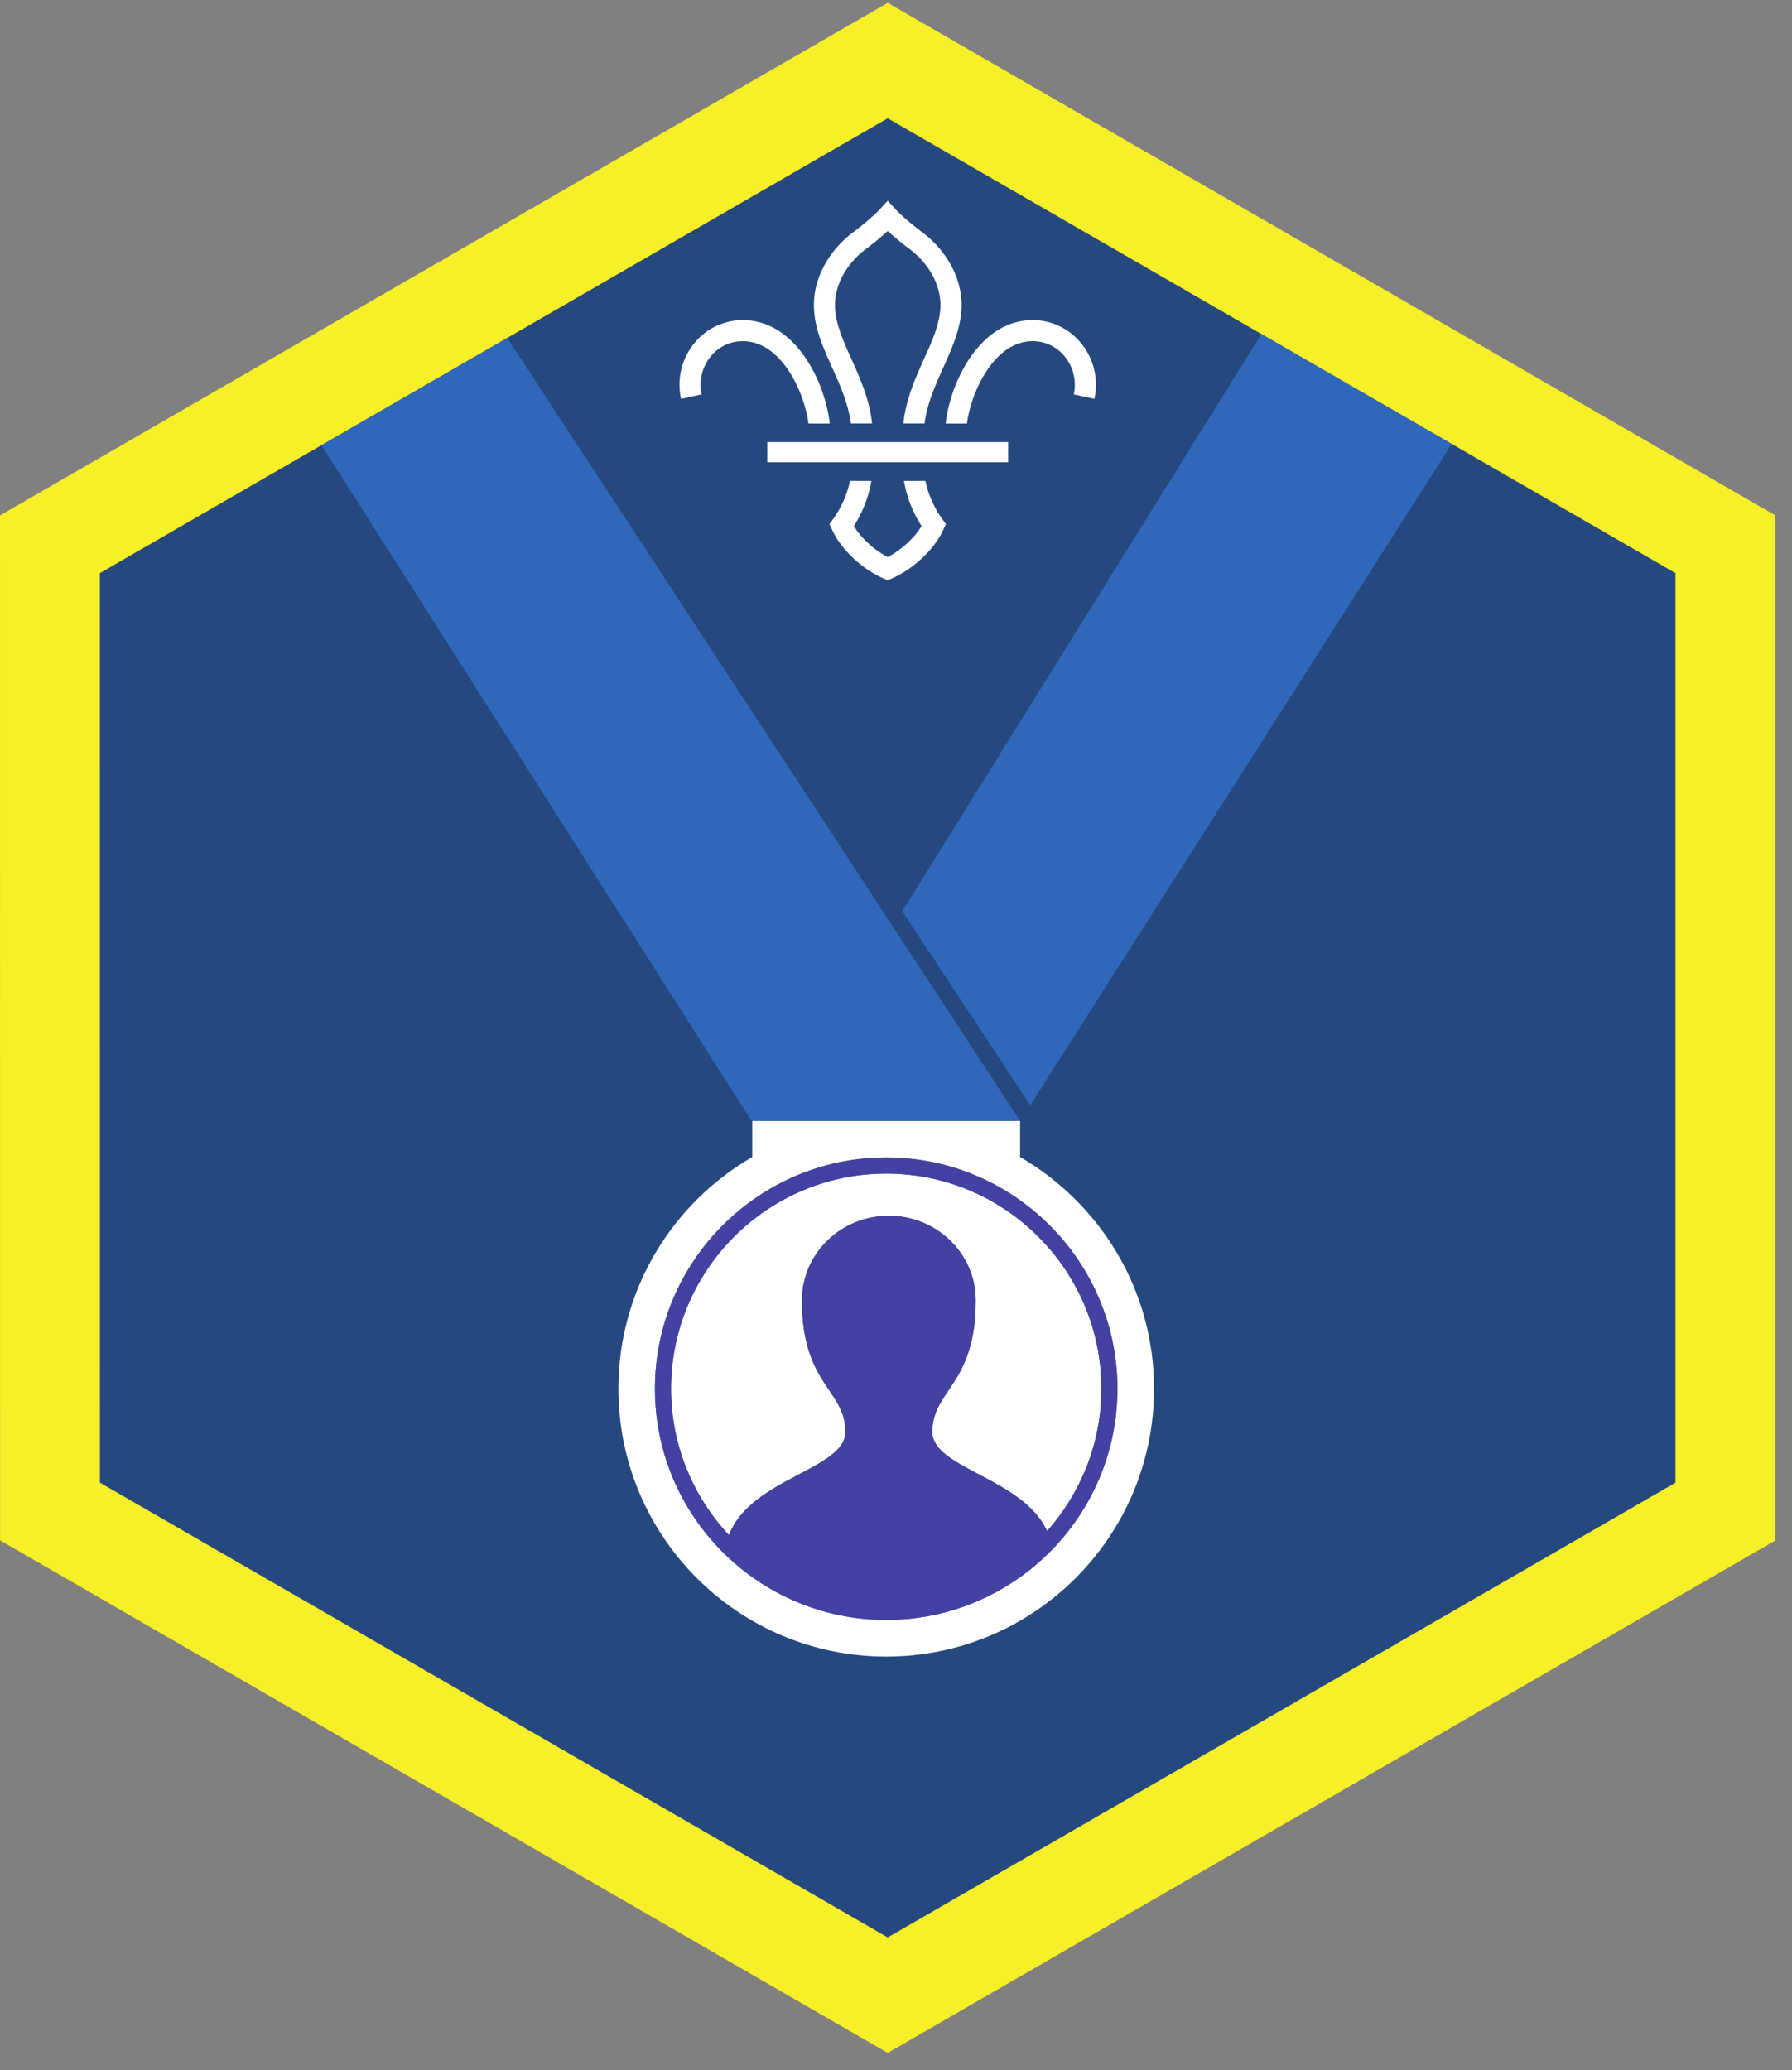
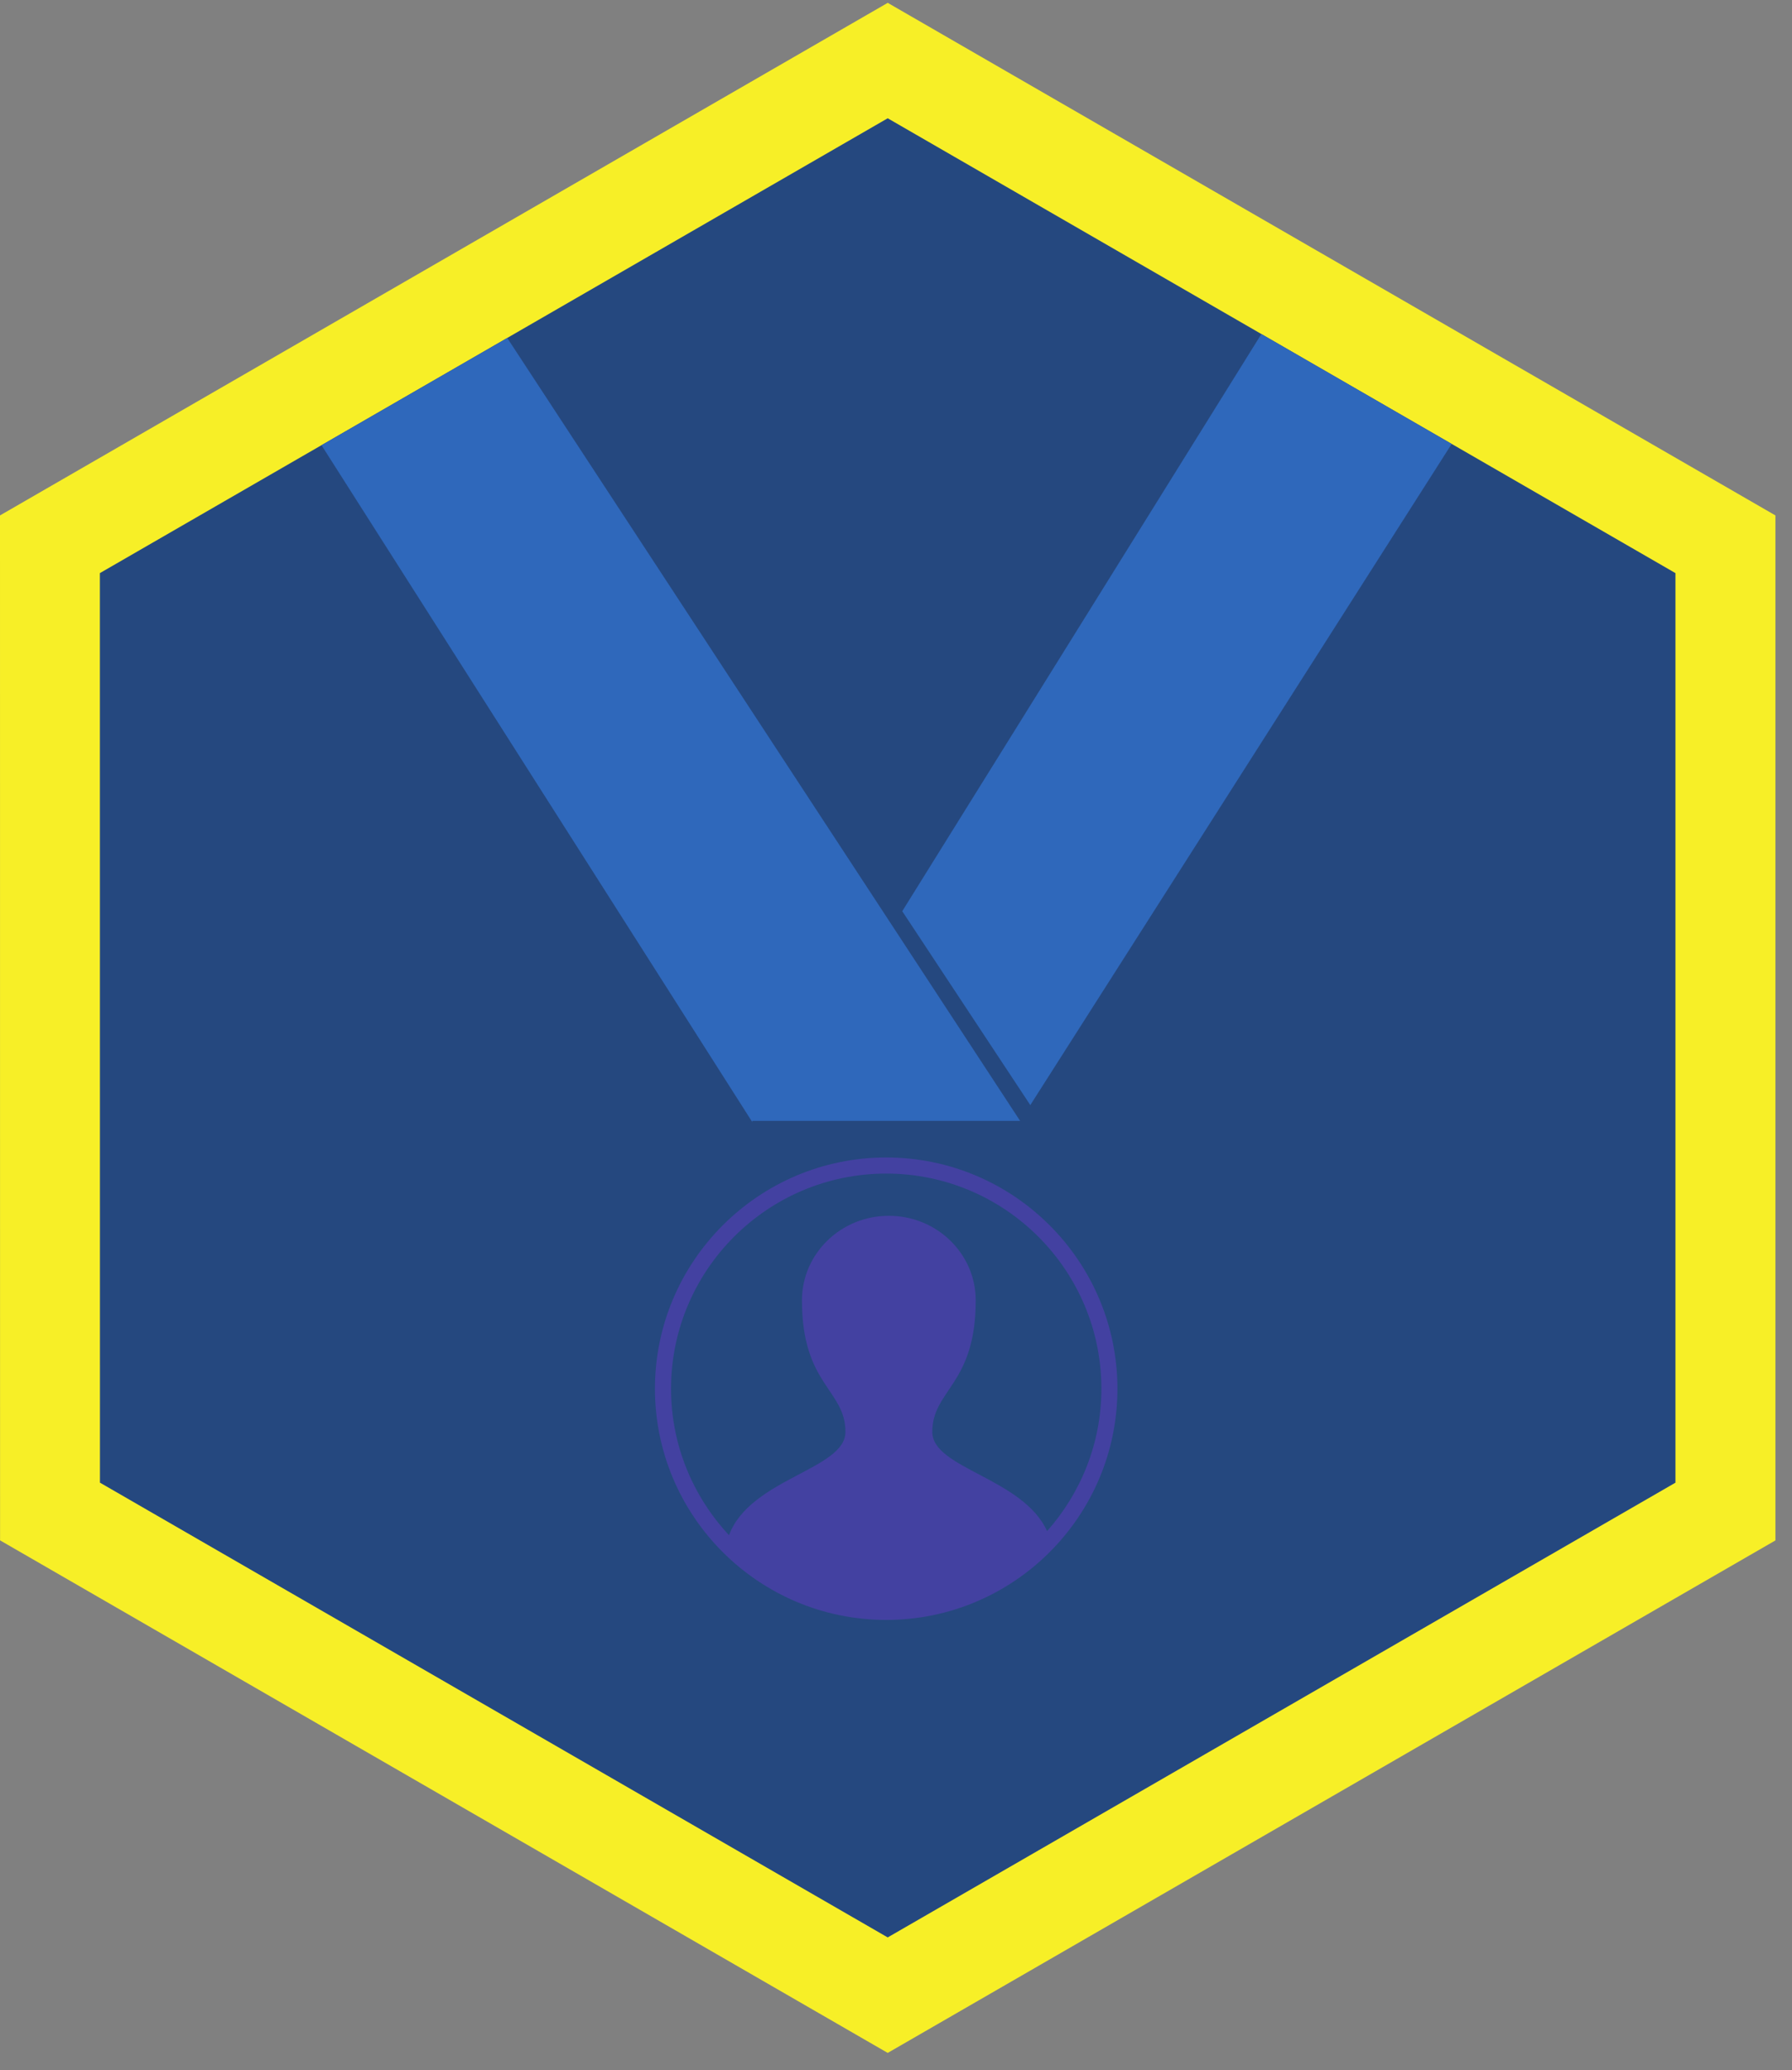
<svg xmlns="http://www.w3.org/2000/svg" height="158.667" viewBox="0 0 137.333 158.667" width="137.333">
  <rect x="0" y="0" width="137.333" height="158.667" fill="#808080" stroke="none" />
  <path d="M68.03 152.915L3.829 115.847V41.71L68.031 4.643l64.204 37.067v74.137L68.03 152.915" fill="#25487f" />
  <path d="M68.027.221L0 39.503l.005 78.552 68.022 39.28h.009l68.027-39.275V39.503L68.036.22zM7.66 113.633l-.005-69.709L68.031 9.065l60.37 34.859v69.71l-60.37 34.852-60.37-34.853" fill="#f7ef27" />
-   <path d="M67.917 124.153c-9.772 0-17.724-7.948-17.724-17.718 0-9.771 7.952-17.725 17.724-17.725 9.771 0 17.719 7.954 17.719 17.725 0 9.77-7.948 17.718-17.719 17.718zm10.26-35.478v-2.77H57.651v2.77c-6.13 3.552-10.26 10.166-10.26 17.76 0 11.333 9.188 20.526 20.526 20.526 11.334 0 20.526-9.193 20.526-20.526 0-7.594-4.136-14.208-10.266-17.76" fill="#fff" />
-   <path d="M67.917 89.945c-9.094 0-16.49 7.396-16.49 16.49 0 4.338 1.698 8.281 4.442 11.224 1.626-4.354 8.923-5.03 8.923-7.916 0-3.24-3.333-3.6-3.333-10.079 0-3.583 2.978-6.484 6.66-6.484 3.673 0 6.657 2.901 6.657 6.484 0 6.479-3.328 6.839-3.328 10.079 0 2.812 6.954 3.525 8.797 7.604 2.578-2.912 4.162-6.724 4.162-10.912 0-9.094-7.397-16.49-16.49-16.49" fill="#fff" />
  <path d="M71.448 109.743c0-3.24 3.328-3.6 3.328-10.079 0-3.583-2.984-6.484-6.656-6.484-3.683 0-6.661 2.901-6.661 6.484 0 6.479 3.333 6.839 3.333 10.079 0 2.885-7.297 3.562-8.923 7.916-2.744-2.943-4.442-6.886-4.442-11.224 0-9.094 7.396-16.49 16.49-16.49 9.093 0 16.49 7.396 16.49 16.49 0 4.188-1.584 8-4.162 10.912-1.843-4.079-8.797-4.792-8.797-7.604zm-3.53-21.033c-9.773 0-17.725 7.954-17.725 17.725 0 9.77 7.952 17.718 17.724 17.718 9.771 0 17.719-7.948 17.719-17.718 0-9.771-7.948-17.725-17.719-17.725" fill="#4341a1" />
  <path d="M78.959 84.695l32.292-50.671-14.584-8.422-27.522 44.234 9.814 14.859M57.65 85.904h20.527l-39.302-60-14.235 8.219 33.01 51.87v-.089" fill="#2f68bb" />
-   <path d="M60.479 28.472c.89 1.364 1.338 2.926 1.48 3.99h1.629c-.14-1.303-.661-3.2-1.755-4.877-1.302-1.994-2.994-3.046-4.901-3.052h-.01a4.78 4.78 0 0 0-3.729 1.792 5.024 5.024 0 0 0-1 4.246l1.572-.344a3.47 3.47 0 0 1 .683-2.886 3.142 3.142 0 0 1 2.473-1.193h.006c1.688 0 2.865 1.267 3.552 2.324M72.219 39.79a7.829 7.829 0 0 1-1.298-2.933h-1.64a9.171 9.171 0 0 0 1.344 3.458c-.552.922-1.546 1.833-2.594 2.38-1.047-.547-2.041-1.458-2.594-2.38a9.263 9.263 0 0 0 1.344-3.458h-1.64a7.82 7.82 0 0 1-1.297 2.933l-.276.38.197.426c.683 1.495 2.266 3 3.938 3.735l.328.14h.005l.324-.14c1.67-.735 3.255-2.24 3.937-3.735l.198-.427-.276-.38M75.584 28.472c-.89 1.364-1.339 2.926-1.48 3.99h-1.63c.14-1.303.662-3.2 1.755-4.877 1.302-1.994 2.995-3.046 4.902-3.052h.01a4.78 4.78 0 0 1 3.728 1.792 5.01 5.01 0 0 1 1 4.246l-1.577-.344a3.447 3.447 0 0 0-.677-2.886 3.134 3.134 0 0 0-2.475-1.193h-.004c-1.688 0-2.865 1.267-3.552 2.324M65.208 32.456h1.625c-.202-1.875-.937-3.505-1.588-4.953-.652-1.443-1.266-2.808-1.255-4.162.015-1.562.9-3.156 2.385-4.265.256-.193.994-.761 1.656-1.37.662.609 1.4 1.177 1.662 1.37 1.479 1.11 2.364 2.703 2.38 4.265.01 1.354-.604 2.719-1.256 4.162-.65 1.448-1.385 3.078-1.588 4.953h1.626c.202-1.547.828-2.937 1.437-4.287.724-1.61 1.405-3.13 1.401-4.844-.021-2.062-1.157-4.134-3.037-5.541-.219-.167-1.37-1.041-2.036-1.76l-.59-.636-.587.636c-.667.719-1.818 1.593-2.041 1.76-1.875 1.407-3.011 3.479-3.027 5.541-.011 1.714.672 3.235 1.396 4.844.61 1.35 1.234 2.74 1.437 4.287M58.803 35.43H77.26v-1.547H58.803z" fill="#fff" />
</svg>